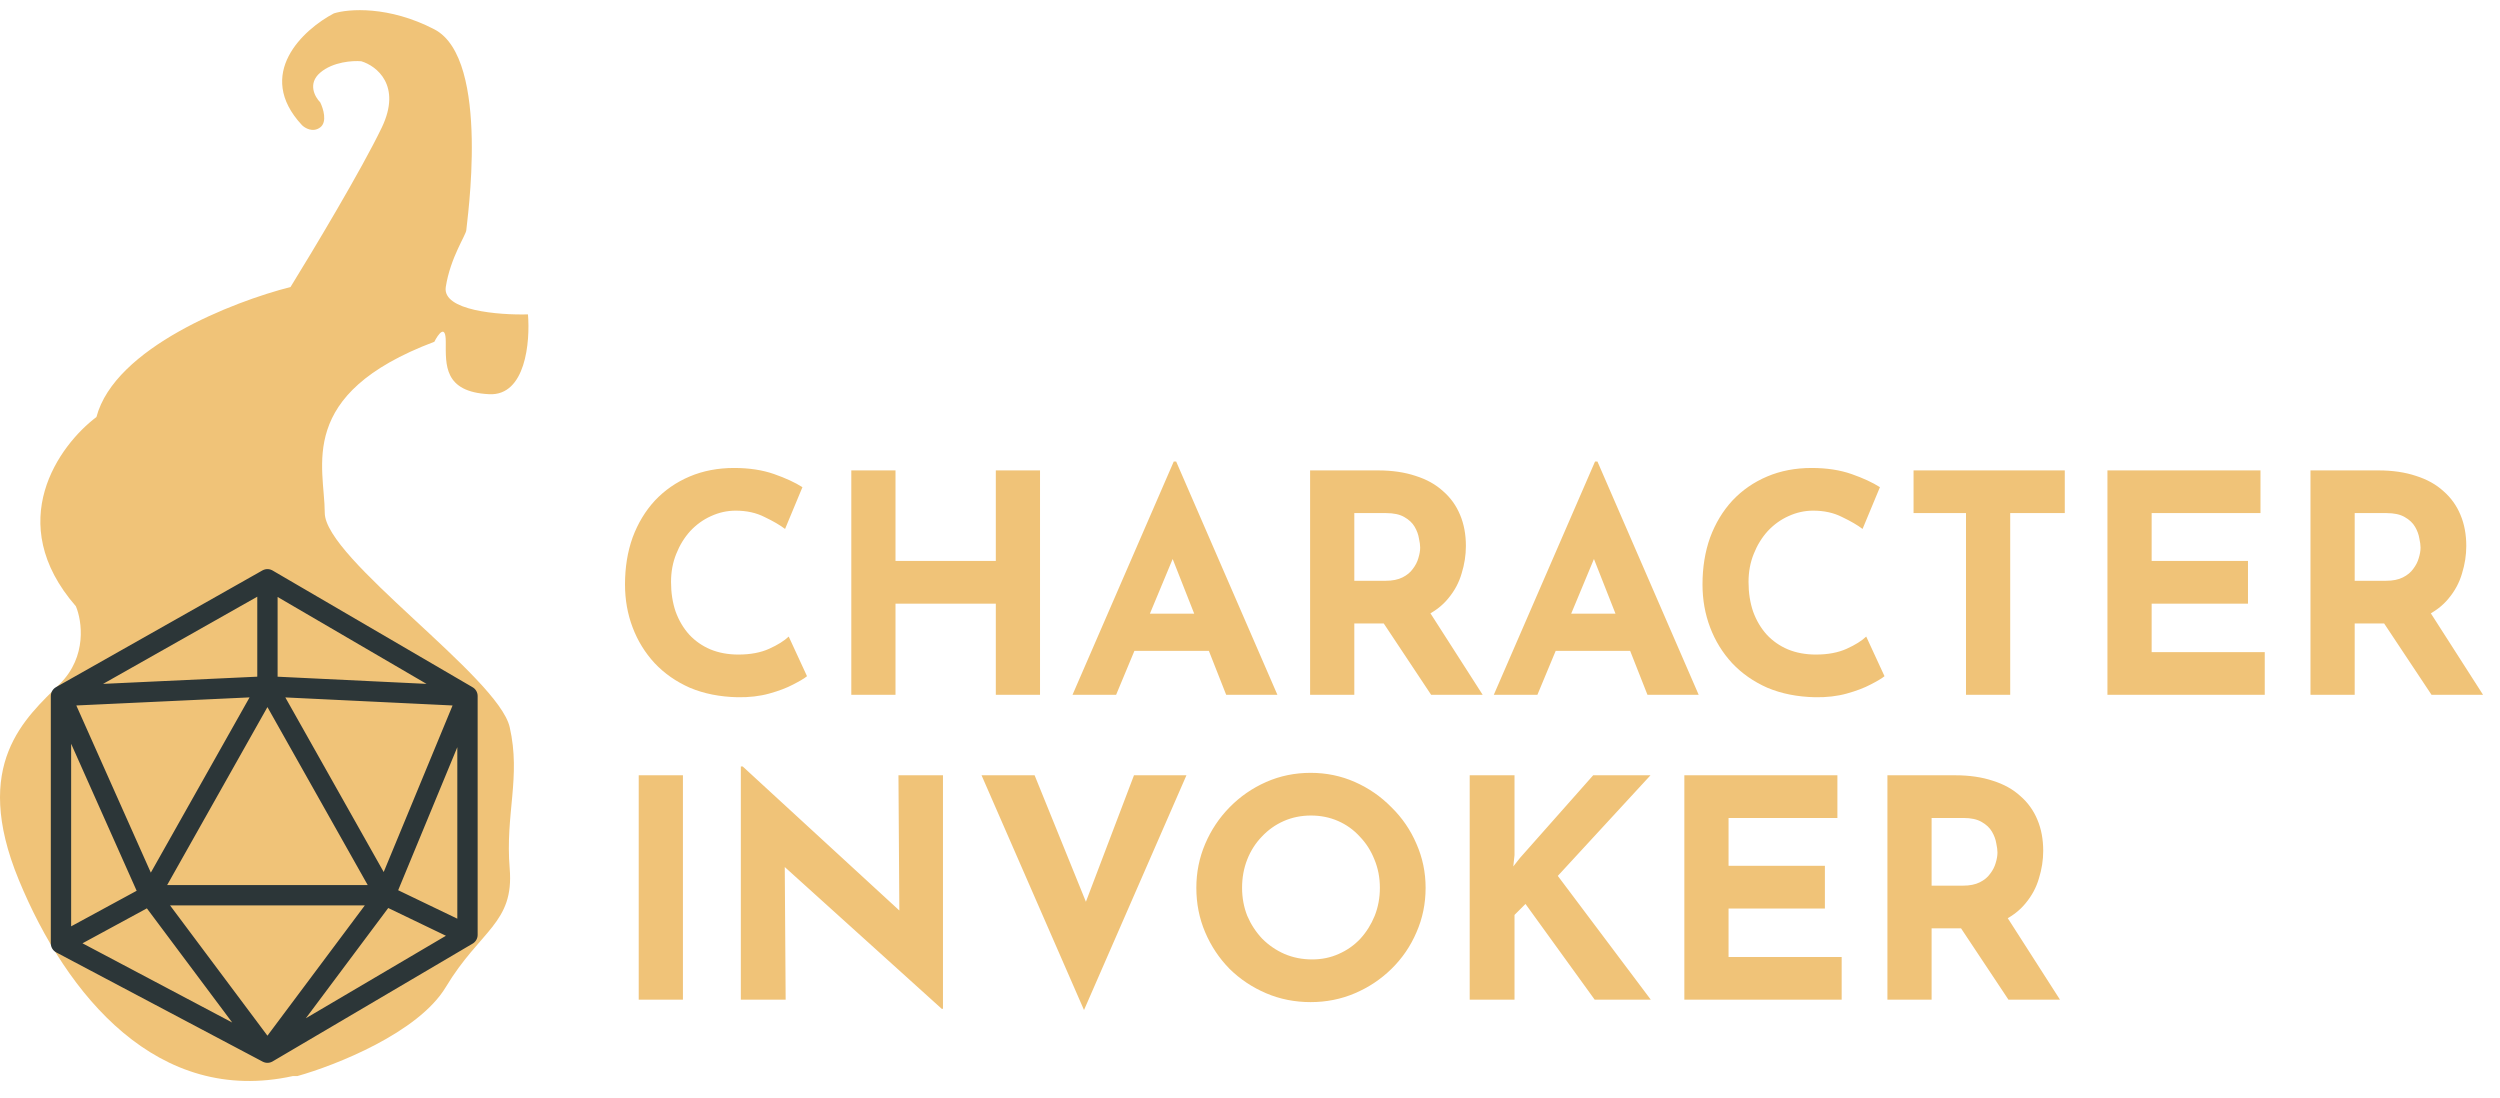
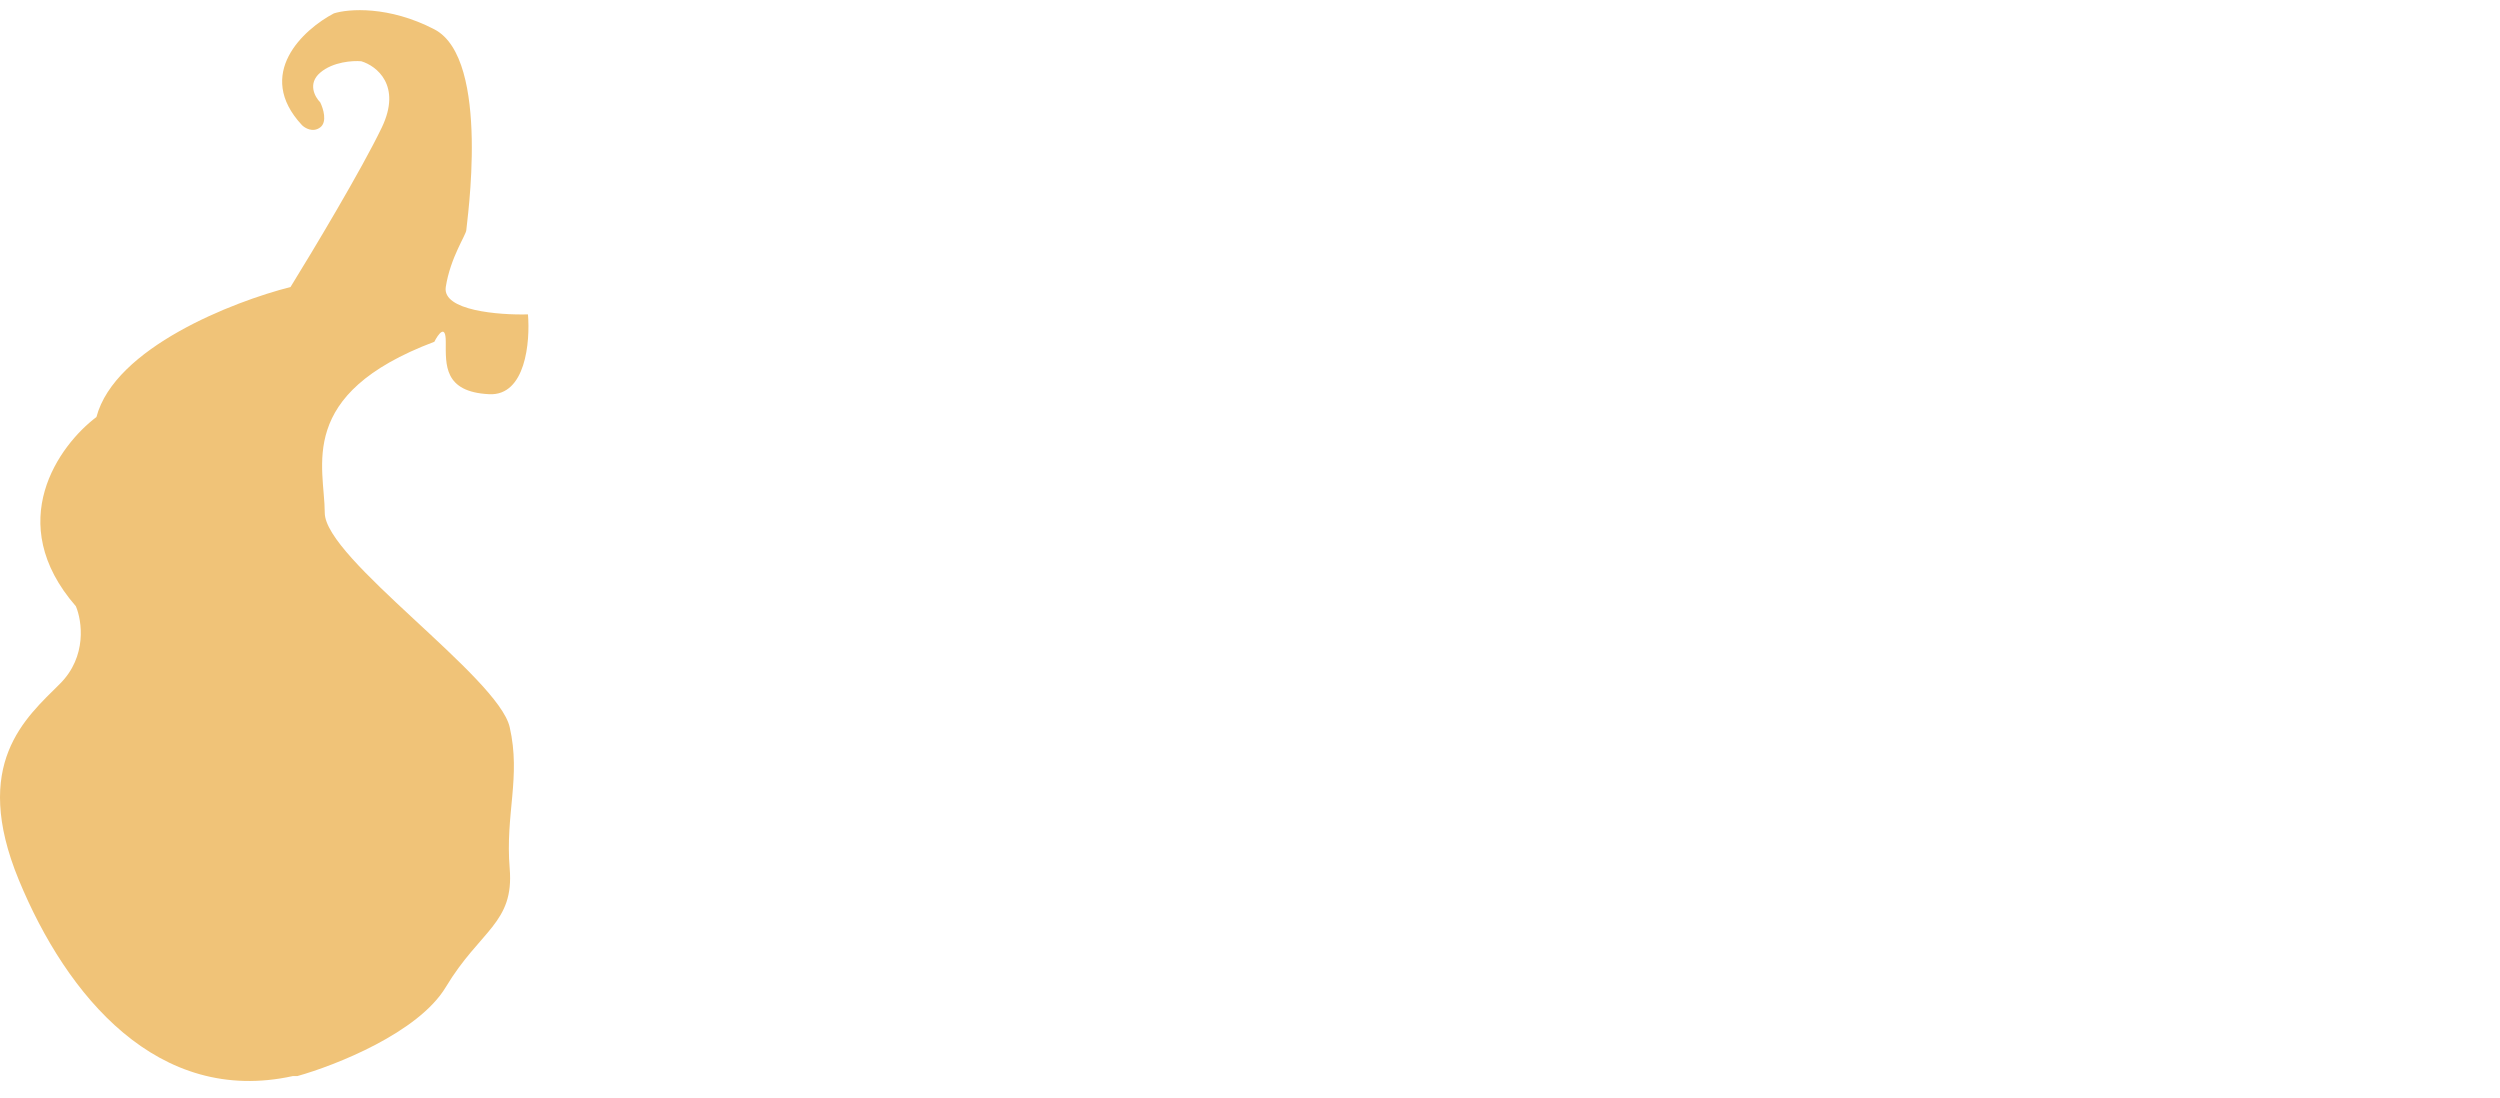
<svg xmlns="http://www.w3.org/2000/svg" width="123" height="54" viewBox="0 0 123 54" fill="none">
  <path d="M21.932 48.567C20.584 50.811 16.503 52.419 14.63 52.943H14.406C7.778 54.401 3.285 49.015 0.926 43.293C-1.433 37.571 1.263 35.327 2.948 33.644C4.296 32.298 4.034 30.54 3.734 29.829C0.139 25.7 2.91 21.901 4.745 20.517C5.644 17.106 11.485 14.832 14.293 14.122C15.379 12.364 17.798 8.332 18.787 6.268C19.775 4.203 18.525 3.238 17.776 3.014C17.364 2.977 16.383 3.036 15.754 3.575C15.125 4.113 15.492 4.772 15.754 5.034C15.903 5.333 16.113 5.998 15.754 6.268C15.394 6.537 15.005 6.305 14.855 6.155C12.518 3.642 14.93 1.443 16.428 0.658C17.139 0.433 19.124 0.276 21.37 1.443C24.179 2.902 22.943 11.092 22.943 11.317C22.943 11.541 22.157 12.663 21.932 14.122C21.752 15.288 24.553 15.505 25.976 15.468C26.088 16.814 25.864 19.485 24.066 19.395C21.82 19.283 21.932 17.937 21.932 16.815C21.932 15.917 21.558 16.441 21.37 16.815C14.518 19.395 15.978 22.986 15.978 25.23C15.978 27.474 24.516 33.308 25.077 35.776C25.639 38.245 24.853 40.04 25.077 42.732C25.302 45.425 23.617 45.762 21.932 48.567Z" fill="#F0C378" />
-   <path d="M23 34.244L13.158 33.77M23 34.244L18.947 44.045M23 34.244L13.158 28.5M23 34.244V45.995M13.158 33.77L3 34.244M13.158 33.77L7.368 44.045M13.158 33.77L18.947 44.045M13.158 33.77V28.5M3 34.244L7.368 44.045M3 34.244V46.416M3 34.244L13.158 28.5M23 45.995L18.947 44.045M23 45.995L13.158 51.791M18.947 44.045H7.368M18.947 44.045L13.158 51.791M7.368 44.045L3 46.416M7.368 44.045L13.158 51.791M3 46.416L13.158 51.791" stroke="#2C3638" stroke-linecap="round" />
-   <path d="M39.705 33.269C39.585 33.369 39.36 33.504 39.03 33.674C38.71 33.844 38.315 33.994 37.845 34.124C37.375 34.254 36.855 34.314 36.285 34.304C35.415 34.284 34.635 34.129 33.945 33.839C33.265 33.539 32.685 33.134 32.205 32.624C31.735 32.114 31.375 31.529 31.125 30.869C30.875 30.209 30.75 29.504 30.75 28.754C30.75 27.914 30.875 27.144 31.125 26.444C31.385 25.744 31.75 25.139 32.22 24.629C32.7 24.119 33.27 23.724 33.93 23.444C34.59 23.164 35.32 23.024 36.12 23.024C36.86 23.024 37.515 23.124 38.085 23.324C38.655 23.524 39.12 23.739 39.48 23.969L38.625 26.024C38.375 25.834 38.04 25.639 37.62 25.439C37.21 25.229 36.735 25.124 36.195 25.124C35.775 25.124 35.37 25.214 34.98 25.394C34.6 25.564 34.26 25.809 33.96 26.129C33.67 26.449 33.44 26.824 33.27 27.254C33.1 27.674 33.015 28.134 33.015 28.634C33.015 29.164 33.09 29.649 33.24 30.089C33.4 30.529 33.625 30.909 33.915 31.229C34.205 31.539 34.55 31.779 34.95 31.949C35.36 32.119 35.82 32.204 36.33 32.204C36.92 32.204 37.425 32.109 37.845 31.919C38.265 31.729 38.585 31.529 38.805 31.319L39.705 33.269ZM51.169 23.144V34.184H48.994V29.699H44.059V34.184H41.884V23.144H44.059V27.599H48.994V23.144H51.169ZM52.768 34.184L57.748 22.709H57.868L62.848 34.184H60.328L57.148 26.114L58.723 25.034L54.913 34.184H52.768ZM56.173 30.194H59.488L60.253 32.024H55.498L56.173 30.194ZM67.802 23.144C68.492 23.144 69.107 23.234 69.647 23.414C70.187 23.584 70.637 23.834 70.997 24.164C71.367 24.484 71.647 24.874 71.837 25.334C72.027 25.784 72.122 26.294 72.122 26.864C72.122 27.314 72.052 27.764 71.912 28.214C71.782 28.664 71.562 29.074 71.252 29.444C70.952 29.814 70.552 30.114 70.052 30.344C69.552 30.564 68.932 30.674 68.192 30.674H66.632V34.184H64.457V23.144H67.802ZM68.177 28.574C68.507 28.574 68.782 28.519 69.002 28.409C69.222 28.299 69.392 28.159 69.512 27.989C69.642 27.819 69.732 27.644 69.782 27.464C69.842 27.274 69.872 27.099 69.872 26.939C69.872 26.819 69.852 26.669 69.812 26.489C69.782 26.299 69.712 26.109 69.602 25.919C69.492 25.729 69.322 25.569 69.092 25.439C68.872 25.309 68.572 25.244 68.192 25.244H66.632V28.574H68.177ZM70.217 29.924L72.947 34.184H70.412L67.622 29.984L70.217 29.924ZM73.495 34.184L78.475 22.709H78.595L83.575 34.184H81.055L77.875 26.114L79.45 25.034L75.64 34.184H73.495ZM76.9 30.194H80.215L80.98 32.024H76.225L76.9 30.194ZM92.718 33.269C92.598 33.369 92.373 33.504 92.043 33.674C91.723 33.844 91.328 33.994 90.858 34.124C90.388 34.254 89.868 34.314 89.298 34.304C88.428 34.284 87.648 34.129 86.958 33.839C86.278 33.539 85.698 33.134 85.218 32.624C84.748 32.114 84.388 31.529 84.138 30.869C83.888 30.209 83.763 29.504 83.763 28.754C83.763 27.914 83.888 27.144 84.138 26.444C84.398 25.744 84.763 25.139 85.233 24.629C85.713 24.119 86.283 23.724 86.943 23.444C87.603 23.164 88.333 23.024 89.133 23.024C89.873 23.024 90.528 23.124 91.098 23.324C91.668 23.524 92.133 23.739 92.493 23.969L91.638 26.024C91.388 25.834 91.053 25.639 90.633 25.439C90.223 25.229 89.748 25.124 89.208 25.124C88.788 25.124 88.383 25.214 87.993 25.394C87.613 25.564 87.273 25.809 86.973 26.129C86.683 26.449 86.453 26.824 86.283 27.254C86.113 27.674 86.028 28.134 86.028 28.634C86.028 29.164 86.103 29.649 86.253 30.089C86.413 30.529 86.638 30.909 86.928 31.229C87.218 31.539 87.563 31.779 87.963 31.949C88.373 32.119 88.833 32.204 89.343 32.204C89.933 32.204 90.438 32.109 90.858 31.919C91.278 31.729 91.598 31.529 91.818 31.319L92.718 33.269ZM94.147 23.144H101.587V25.244H98.902V34.184H96.727V25.244H94.147V23.144ZM103.686 23.144H111.216V25.244H105.861V27.599H110.601V29.699H105.861V32.084H111.426V34.184H103.686V23.144ZM117.021 23.144C117.711 23.144 118.326 23.234 118.866 23.414C119.406 23.584 119.856 23.834 120.216 24.164C120.586 24.484 120.866 24.874 121.056 25.334C121.246 25.784 121.341 26.294 121.341 26.864C121.341 27.314 121.271 27.764 121.131 28.214C121.001 28.664 120.781 29.074 120.471 29.444C120.171 29.814 119.771 30.114 119.271 30.344C118.771 30.564 118.151 30.674 117.411 30.674H115.851V34.184H113.676V23.144H117.021ZM117.396 28.574C117.726 28.574 118.001 28.519 118.221 28.409C118.441 28.299 118.611 28.159 118.731 27.989C118.861 27.819 118.951 27.644 119.001 27.464C119.061 27.274 119.091 27.099 119.091 26.939C119.091 26.819 119.071 26.669 119.031 26.489C119.001 26.299 118.931 26.109 118.821 25.919C118.711 25.729 118.541 25.569 118.311 25.439C118.091 25.309 117.791 25.244 117.411 25.244H115.851V28.574H117.396ZM119.436 29.924L122.166 34.184H119.631L116.841 29.984L119.436 29.924ZM31.425 38.144H33.6V49.184H31.425V38.144ZM46.334 49.634L37.964 42.074L38.609 42.434L38.654 49.184H36.449V37.709H36.539L44.729 45.239L44.249 45.029L44.204 38.144H46.394V49.634H46.334ZM50.903 38.144L54.127 46.094L52.867 45.839L55.792 38.144H58.373L53.333 49.694L48.292 38.144H50.903ZM58.86 43.679C58.86 42.919 59.005 42.199 59.295 41.519C59.585 40.839 59.985 40.239 60.495 39.719C61.015 39.189 61.615 38.774 62.295 38.474C62.975 38.174 63.705 38.024 64.485 38.024C65.255 38.024 65.98 38.174 66.66 38.474C67.34 38.774 67.94 39.189 68.46 39.719C68.99 40.239 69.4 40.839 69.69 41.519C69.99 42.199 70.14 42.919 70.14 43.679C70.14 44.459 69.99 45.189 69.69 45.869C69.4 46.549 68.99 47.149 68.46 47.669C67.94 48.179 67.34 48.579 66.66 48.869C65.98 49.159 65.255 49.304 64.485 49.304C63.705 49.304 62.975 49.159 62.295 48.869C61.615 48.579 61.015 48.179 60.495 47.669C59.985 47.149 59.585 46.549 59.295 45.869C59.005 45.189 58.86 44.459 58.86 43.679ZM61.11 43.679C61.11 44.169 61.195 44.629 61.365 45.059C61.545 45.479 61.79 45.854 62.1 46.184C62.42 46.504 62.785 46.754 63.195 46.934C63.615 47.114 64.07 47.204 64.56 47.204C65.03 47.204 65.465 47.114 65.865 46.934C66.275 46.754 66.63 46.504 66.93 46.184C67.23 45.854 67.465 45.479 67.635 45.059C67.805 44.629 67.89 44.169 67.89 43.679C67.89 43.179 67.8 42.714 67.62 42.284C67.45 41.854 67.21 41.479 66.9 41.159C66.6 40.829 66.245 40.574 65.835 40.394C65.425 40.214 64.98 40.124 64.5 40.124C64.02 40.124 63.575 40.214 63.165 40.394C62.755 40.574 62.395 40.829 62.085 41.159C61.775 41.479 61.535 41.854 61.365 42.284C61.195 42.714 61.11 43.179 61.11 43.679ZM74.514 42.074L74.454 42.629L74.784 42.209L78.384 38.144H81.204L76.644 43.094L81.219 49.184H78.459L75.054 44.474L74.514 45.014V49.184H72.309V38.144H74.514V42.074ZM82.87 38.144H90.4V40.244H85.045V42.599H89.785V44.699H85.045V47.084H90.61V49.184H82.87V38.144ZM96.206 38.144C96.895 38.144 97.51 38.234 98.05 38.414C98.591 38.584 99.04 38.834 99.4 39.164C99.77 39.484 100.051 39.874 100.241 40.334C100.431 40.784 100.526 41.294 100.526 41.864C100.526 42.314 100.456 42.764 100.316 43.214C100.186 43.664 99.966 44.074 99.656 44.444C99.356 44.814 98.956 45.114 98.456 45.344C97.956 45.564 97.335 45.674 96.596 45.674H95.035V49.184H92.861V38.144H96.206ZM96.581 43.574C96.91 43.574 97.186 43.519 97.406 43.409C97.626 43.299 97.796 43.159 97.915 42.989C98.046 42.819 98.135 42.644 98.186 42.464C98.246 42.274 98.275 42.099 98.275 41.939C98.275 41.819 98.255 41.669 98.216 41.489C98.186 41.299 98.115 41.109 98.005 40.919C97.895 40.729 97.725 40.569 97.496 40.439C97.275 40.309 96.975 40.244 96.596 40.244H95.035V43.574H96.581ZM98.621 44.924L101.351 49.184H98.816L96.025 44.984L98.621 44.924Z" fill="#F0C378" />
</svg>